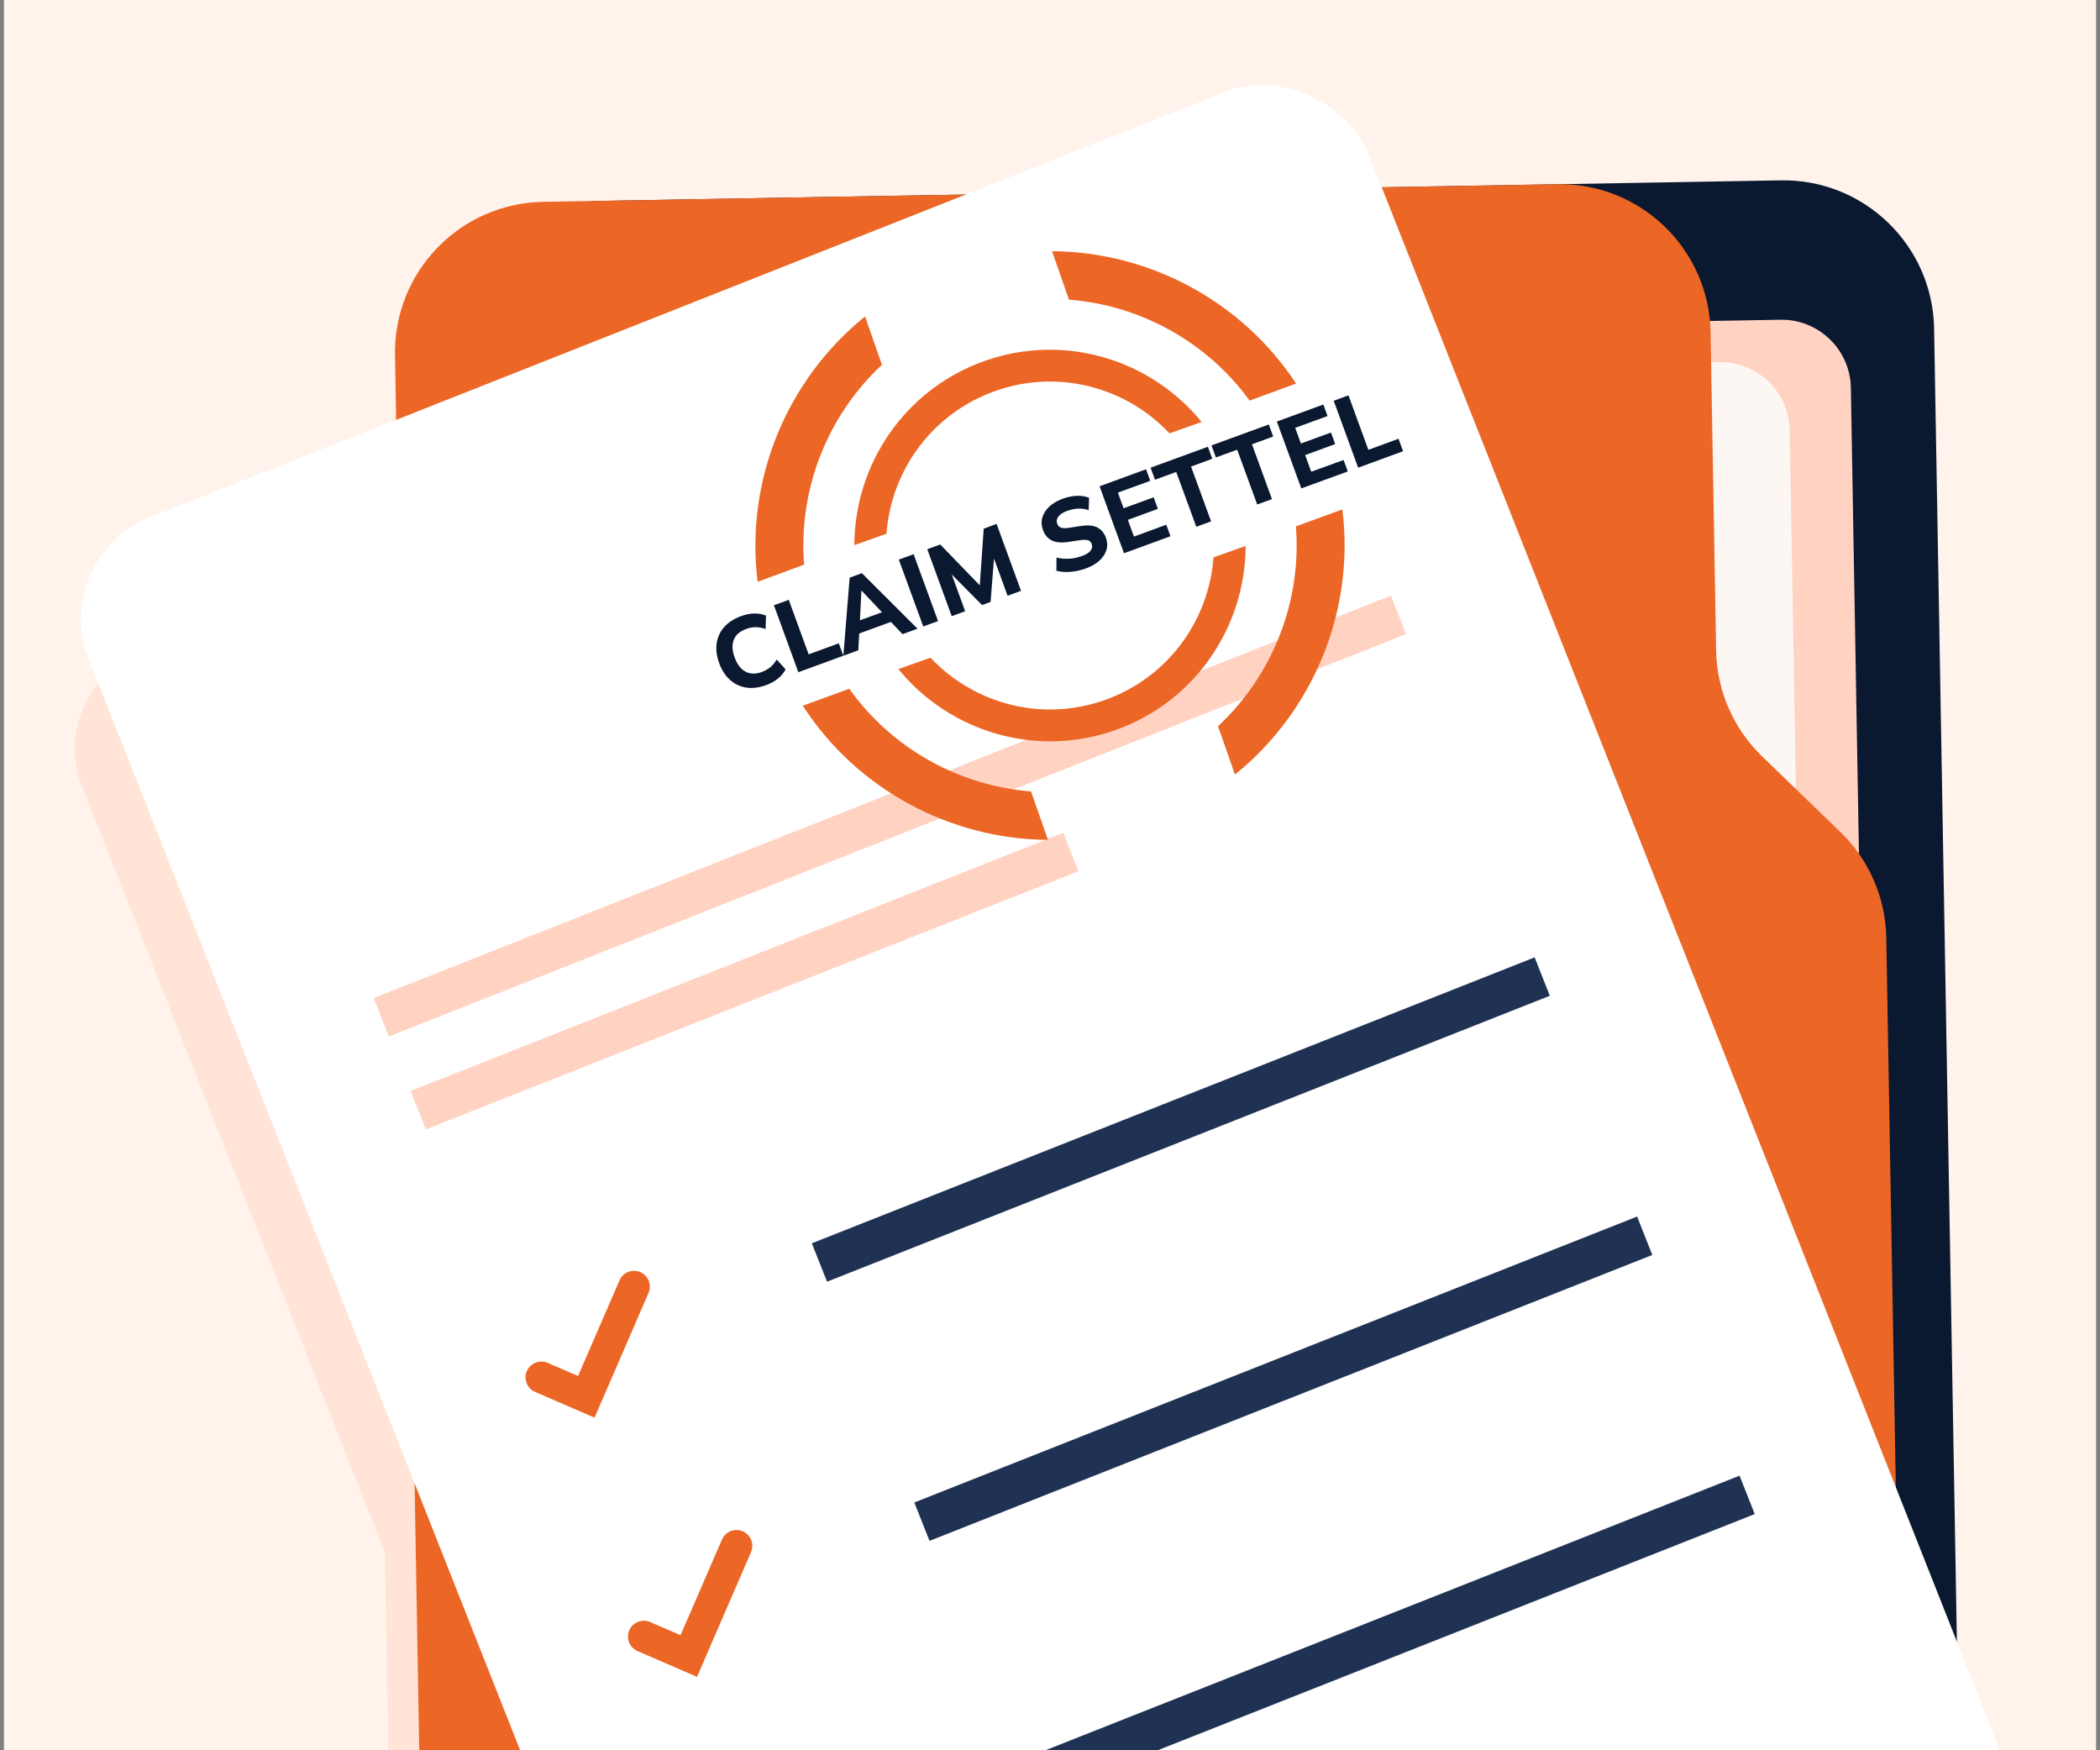
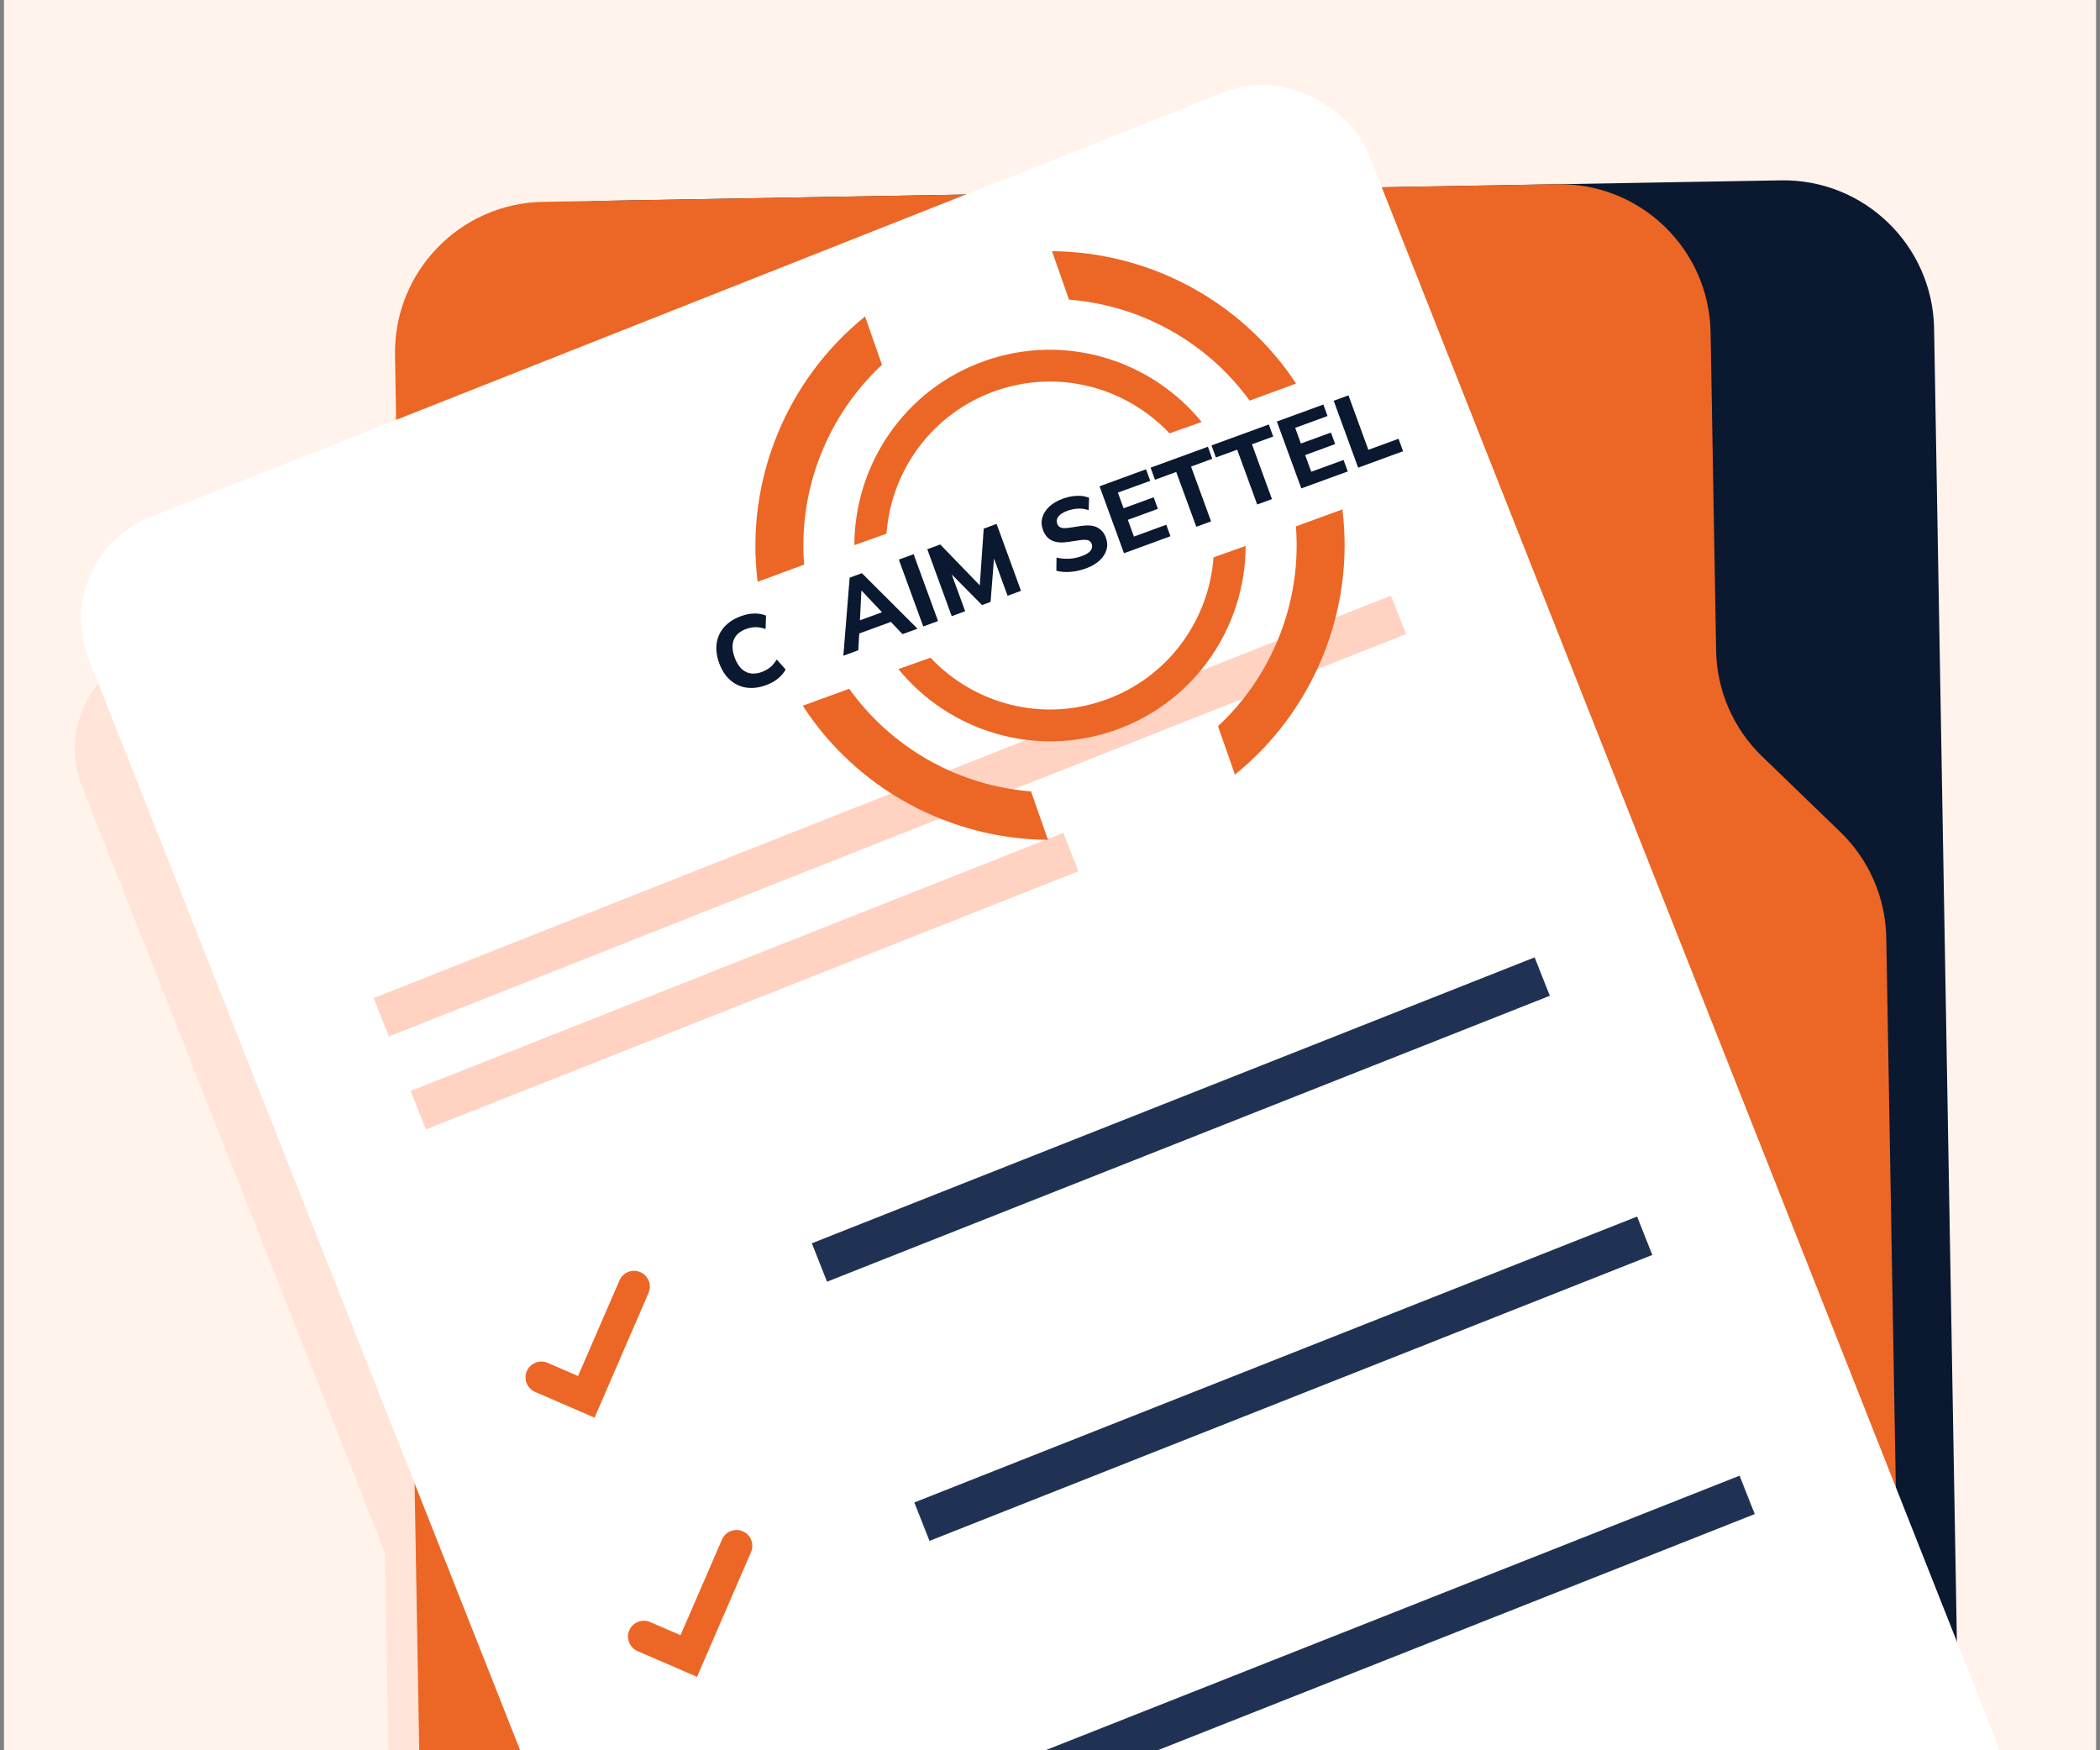
<svg xmlns="http://www.w3.org/2000/svg" id="Layer_1" data-name="Layer 1" viewBox="0 0 300 250">
  <rect x="0" y="0" width="300" height="250" fill="#808080" stroke="none" />
  <defs>
    <style>
      .cls-1 {
        clip-path: url(#clippath);
      }

      .cls-2 {
        fill: none;
      }

      .cls-2, .cls-3, .cls-4, .cls-5, .cls-6, .cls-7, .cls-8, .cls-9, .cls-10 {
        stroke-width: 0px;
      }

      .cls-3 {
        fill: #0a1830;
      }

      .cls-4 {
        fill: #203254;
      }

      .cls-5 {
        fill: #fdf7f4;
      }

      .cls-6 {
        fill: #fff;
      }

      .cls-7 {
        fill: #fff3ec;
      }

      .cls-8 {
        fill: #ffe4d7;
      }

      .cls-9 {
        fill: #ffd2c2;
      }

      .cls-10 {
        fill: #ec6625;
      }
    </style>
    <clipPath id="clippath">
      <rect class="cls-2" x=".57" width="298.87" height="250" />
    </clipPath>
  </defs>
  <rect class="cls-7" x=".57" width="298.87" height="250" />
  <g class="cls-1">
    <g>
      <g>
        <path class="cls-8" d="m261.1,314.77l-.75-43c4.82-3.89,6.78-10.6,4.38-16.66l-4.89-12.35-3.03-174.4c-.19-11.05-9.3-19.85-20.35-19.66l-53.01.92-1.8-4.55c-2.95-7.46-11.4-11.12-18.86-8.17l-34.58,13.68-56.16.98c-11.05.19-19.85,9.3-19.66,20.35l.15,8.6-32.66,12.92c-7.46,2.95-11.12,11.4-8.17,18.86l43.28,109.43,1.68,96.6c.19,11.05,9.3,19.85,20.35,19.66l156.65-2.72h0s7.77-.13,7.77-.13c11.05-.19,19.85-9.3,19.66-20.35Z" />
        <g>
          <g>
            <path class="cls-3" d="m92.17,269.73l.79,45.48c.21,11.88,10.01,21.35,21.89,21.15l144.9-2.52c11.88-.21,21.35-10.01,21.15-21.89l-4.6-265.04c-.21-11.88-10.01-21.35-21.89-21.15l-168.49,2.93c-11.88.21-21.35,10.01-21.15,21.89l3.09,178.15c.1,5.71,2.46,11.14,6.57,15.11l11.17,10.79c4.11,3.97,6.47,9.4,6.57,15.11Z" />
            <g>
-               <path class="cls-9" d="m216.33,46.33l38-.66c5.47-.1,9.99,4.26,10.08,9.74l2,115.39-72.97,1.27,22.88-125.73Z" />
-               <path class="cls-5" d="m207.59,52.38l38-.66c5.47-.1,9.99,4.26,10.08,9.74l2,115.39-72.97,1.27,22.88-125.73Z" />
-             </g>
+               </g>
            <path class="cls-10" d="m245.16,92.94l-.79-45.48c-.21-11.88-10.01-21.35-21.89-21.15l-144.9,2.52c-11.88.21-21.35,10.01-21.15,21.89l4.6,265.04c.21,11.88,10.01,21.35,21.89,21.15l168.49-2.93c11.88-.21,21.35-10.01,21.15-21.89l-3.09-178.15c-.1-5.71-2.46-11.14-6.57-15.11l-11.17-10.79c-4.11-3.97-6.47-9.4-6.57-15.11Z" />
          </g>
          <g>
            <rect class="cls-6" x="50.46" y="33.86" width="196.57" height="274.22" rx="15.63" ry="15.63" transform="translate(-52.46 66.69) rotate(-21.58)" />
            <g>
              <rect class="cls-9" x="48.99" y="113.61" width="156.27" height="5.9" transform="translate(-33.96 54.93) rotate(-21.58)" />
              <rect class="cls-9" x="56.24" y="137.19" width="100.25" height="5.9" transform="translate(-44.09 48.94) rotate(-21.58)" />
              <g>
                <g>
                  <rect class="cls-4" x="113.17" y="156.96" width="111.04" height="5.9" transform="translate(-46.99 73.25) rotate(-21.58)" />
                  <path class="cls-10" d="m84.93,202.49l-8.49-3.68c-1.15-.5-1.67-1.83-1.18-2.97.5-1.15,1.83-1.67,2.97-1.18l4.35,1.88,5.92-13.66c.5-1.15,1.83-1.67,2.97-1.18,1.15.5,1.67,1.83,1.18,2.97l-7.71,17.81Z" />
                </g>
                <g>
                  <rect class="cls-4" x="127.81" y="193.98" width="111.04" height="5.9" transform="translate(-59.58 81.23) rotate(-21.58)" />
                  <path class="cls-10" d="m99.57,239.51l-8.49-3.68c-1.15-.5-1.67-1.83-1.18-2.97s1.83-1.67,2.97-1.18l4.35,1.88,5.92-13.66c.5-1.15,1.83-1.67,2.97-1.18,1.15.5,1.67,1.83,1.18,2.97l-7.71,17.81Z" />
                </g>
                <rect class="cls-4" x="142.45" y="230.99" width="111.04" height="5.9" transform="translate(-72.17 89.21) rotate(-21.58)" />
              </g>
            </g>
          </g>
        </g>
      </g>
      <g>
        <g>
          <path class="cls-10" d="m126.64,76.23c.66-8.99,6.49-17.18,15.53-20.38,9.04-3.21,18.73-.52,24.9,6.05l4.59-1.63c-7.26-8.9-19.56-12.76-31.01-8.71-11.45,4.06-18.57,14.81-18.6,26.3l4.59-1.63Z" />
          <path class="cls-10" d="m173.36,79.61c-.66,8.99-6.49,17.18-15.53,20.38-9.04,3.21-18.73.52-24.9-6.05l-4.59,1.63c7.26,8.9,19.56,12.76,31.01,8.71,11.45-4.06,18.57-14.81,18.6-26.3l-4.59,1.63Z" />
        </g>
        <g>
          <path class="cls-3" d="m110.03,95.31c-.33.27-.72.49-1.19.67-.89.33-1.68.31-2.35-.05-.67-.36-1.18-1.03-1.54-2.02-.36-.98-.4-1.83-.12-2.53s.87-1.22,1.76-1.54c.47-.17.92-.26,1.34-.26.42,0,.9.08,1.44.26l.06-1.91c-.51-.21-1.07-.31-1.68-.3-.61.01-1.24.14-1.9.38-1.02.37-1.82.9-2.41,1.57-.58.67-.94,1.45-1.06,2.32-.13.88,0,1.82.36,2.82.37,1,.88,1.8,1.54,2.39.66.59,1.43.96,2.31,1.1.88.14,1.83.02,2.85-.35.66-.24,1.23-.56,1.7-.94.47-.39.84-.82,1.09-1.3l-1.27-1.42c-.3.48-.61.85-.93,1.12Z" />
-           <polygon class="cls-3" points="115.52 93.46 112.68 85.68 110.56 86.45 114.05 96.01 120.48 93.66 119.83 91.89 115.52 93.46" />
          <path class="cls-3" d="m121.38,82.5l-.9,11.16,2.13-.78.14-2.4,4.52-1.65,1.66,1.75,2.14-.78-7.94-7.93-1.75.64Zm1.73,1.89l2.89,3.06-3.15,1.15.2-4.19.05-.02Z" />
          <rect class="cls-3" x="130.08" y="79.24" width="2.25" height="10.17" transform="translate(-20.97 50.14) rotate(-20.07)" />
          <polygon class="cls-3" points="140.53 75.51 139.97 83.61 134.32 77.77 132.47 78.45 135.96 88.01 137.88 87.3 135.96 82.05 140.29 86.42 141.51 85.98 142 79.78 143.94 85.09 145.86 84.39 142.37 74.83 140.53 75.51" />
          <path class="cls-3" d="m156.71,75.31c-.59-.27-1.36-.33-2.32-.18l-1.69.26c-.52.08-.9.06-1.15-.03-.25-.1-.43-.28-.52-.55-.13-.36-.08-.7.16-1.02.24-.32.65-.59,1.23-.81.56-.2,1.1-.31,1.61-.33.51-.02,1.01.05,1.49.22l.06-1.77c-.51-.21-1.09-.31-1.75-.28-.66.03-1.32.16-2,.41-.8.29-1.44.67-1.94,1.14-.5.47-.83.99-.99,1.56-.16.57-.13,1.16.1,1.78.26.72.69,1.22,1.28,1.5.59.28,1.36.34,2.3.2l1.72-.26c.53-.07.91-.06,1.15.02.24.08.41.26.51.54.11.31.07.61-.14.91-.2.3-.63.57-1.28.81-.42.15-.83.26-1.23.32-.41.06-.81.08-1.21.06-.4-.02-.79-.08-1.17-.17l-.02,1.88c.59.16,1.26.22,1.99.16.74-.05,1.49-.22,2.26-.5.79-.29,1.44-.67,1.93-1.13.49-.46.82-.97.98-1.53.16-.56.13-1.14-.09-1.73-.26-.71-.68-1.19-1.27-1.46Z" />
          <polygon class="cls-3" points="161.99 76.64 161.12 74.25 165.41 72.68 164.81 71.03 160.51 72.6 159.7 70.36 164.32 68.68 163.72 67.03 157.08 69.46 160.57 79.02 167.21 76.59 166.61 74.95 161.99 76.64" />
          <polygon class="cls-3" points="172.56 63.81 164.37 66.8 165 68.52 168.03 67.41 170.9 75.24 173.01 74.47 170.15 66.64 173.18 65.53 172.56 63.81" />
          <polygon class="cls-3" points="181.26 60.63 173.07 63.62 173.7 65.34 176.74 64.23 179.6 72.06 181.71 71.29 178.85 63.46 181.89 62.35 181.26 60.63" />
          <polygon class="cls-3" points="187.32 67.38 186.45 65 190.74 63.43 190.14 61.78 185.84 63.35 185.03 61.11 189.65 59.42 189.05 57.78 182.41 60.21 185.9 69.76 192.54 67.34 191.94 65.7 187.32 67.38" />
          <polygon class="cls-3" points="199.79 62.67 195.48 64.25 192.64 56.47 190.53 57.24 194.02 66.8 200.44 64.45 199.79 62.67" />
        </g>
        <g>
          <path class="cls-10" d="m149.71,119.96l-2.42-6.92c-10.31-.8-19.89-6.14-25.97-14.66l-6.64,2.42c7.72,11.92,20.99,19.06,35.03,19.16Z" />
          <path class="cls-10" d="m126,52.12l-2.42-6.92c-11.2,9.05-17.15,23.39-15.35,37.9l6.64-2.45c-.84-10.77,3.34-21.29,11.12-28.54Z" />
          <path class="cls-10" d="m150.29,35.88l2.42,6.92c10.21.79,19.72,6.04,25.81,14.42l6.63-2.44c-7.74-11.76-20.92-18.8-34.85-18.9Z" />
          <path class="cls-10" d="m174,103.72l2.42,6.92c11.19-9.04,17.15-23.38,15.35-37.88l-6.64,2.42c.84,10.77-3.34,21.29-11.12,28.54Z" />
        </g>
      </g>
    </g>
  </g>
</svg>